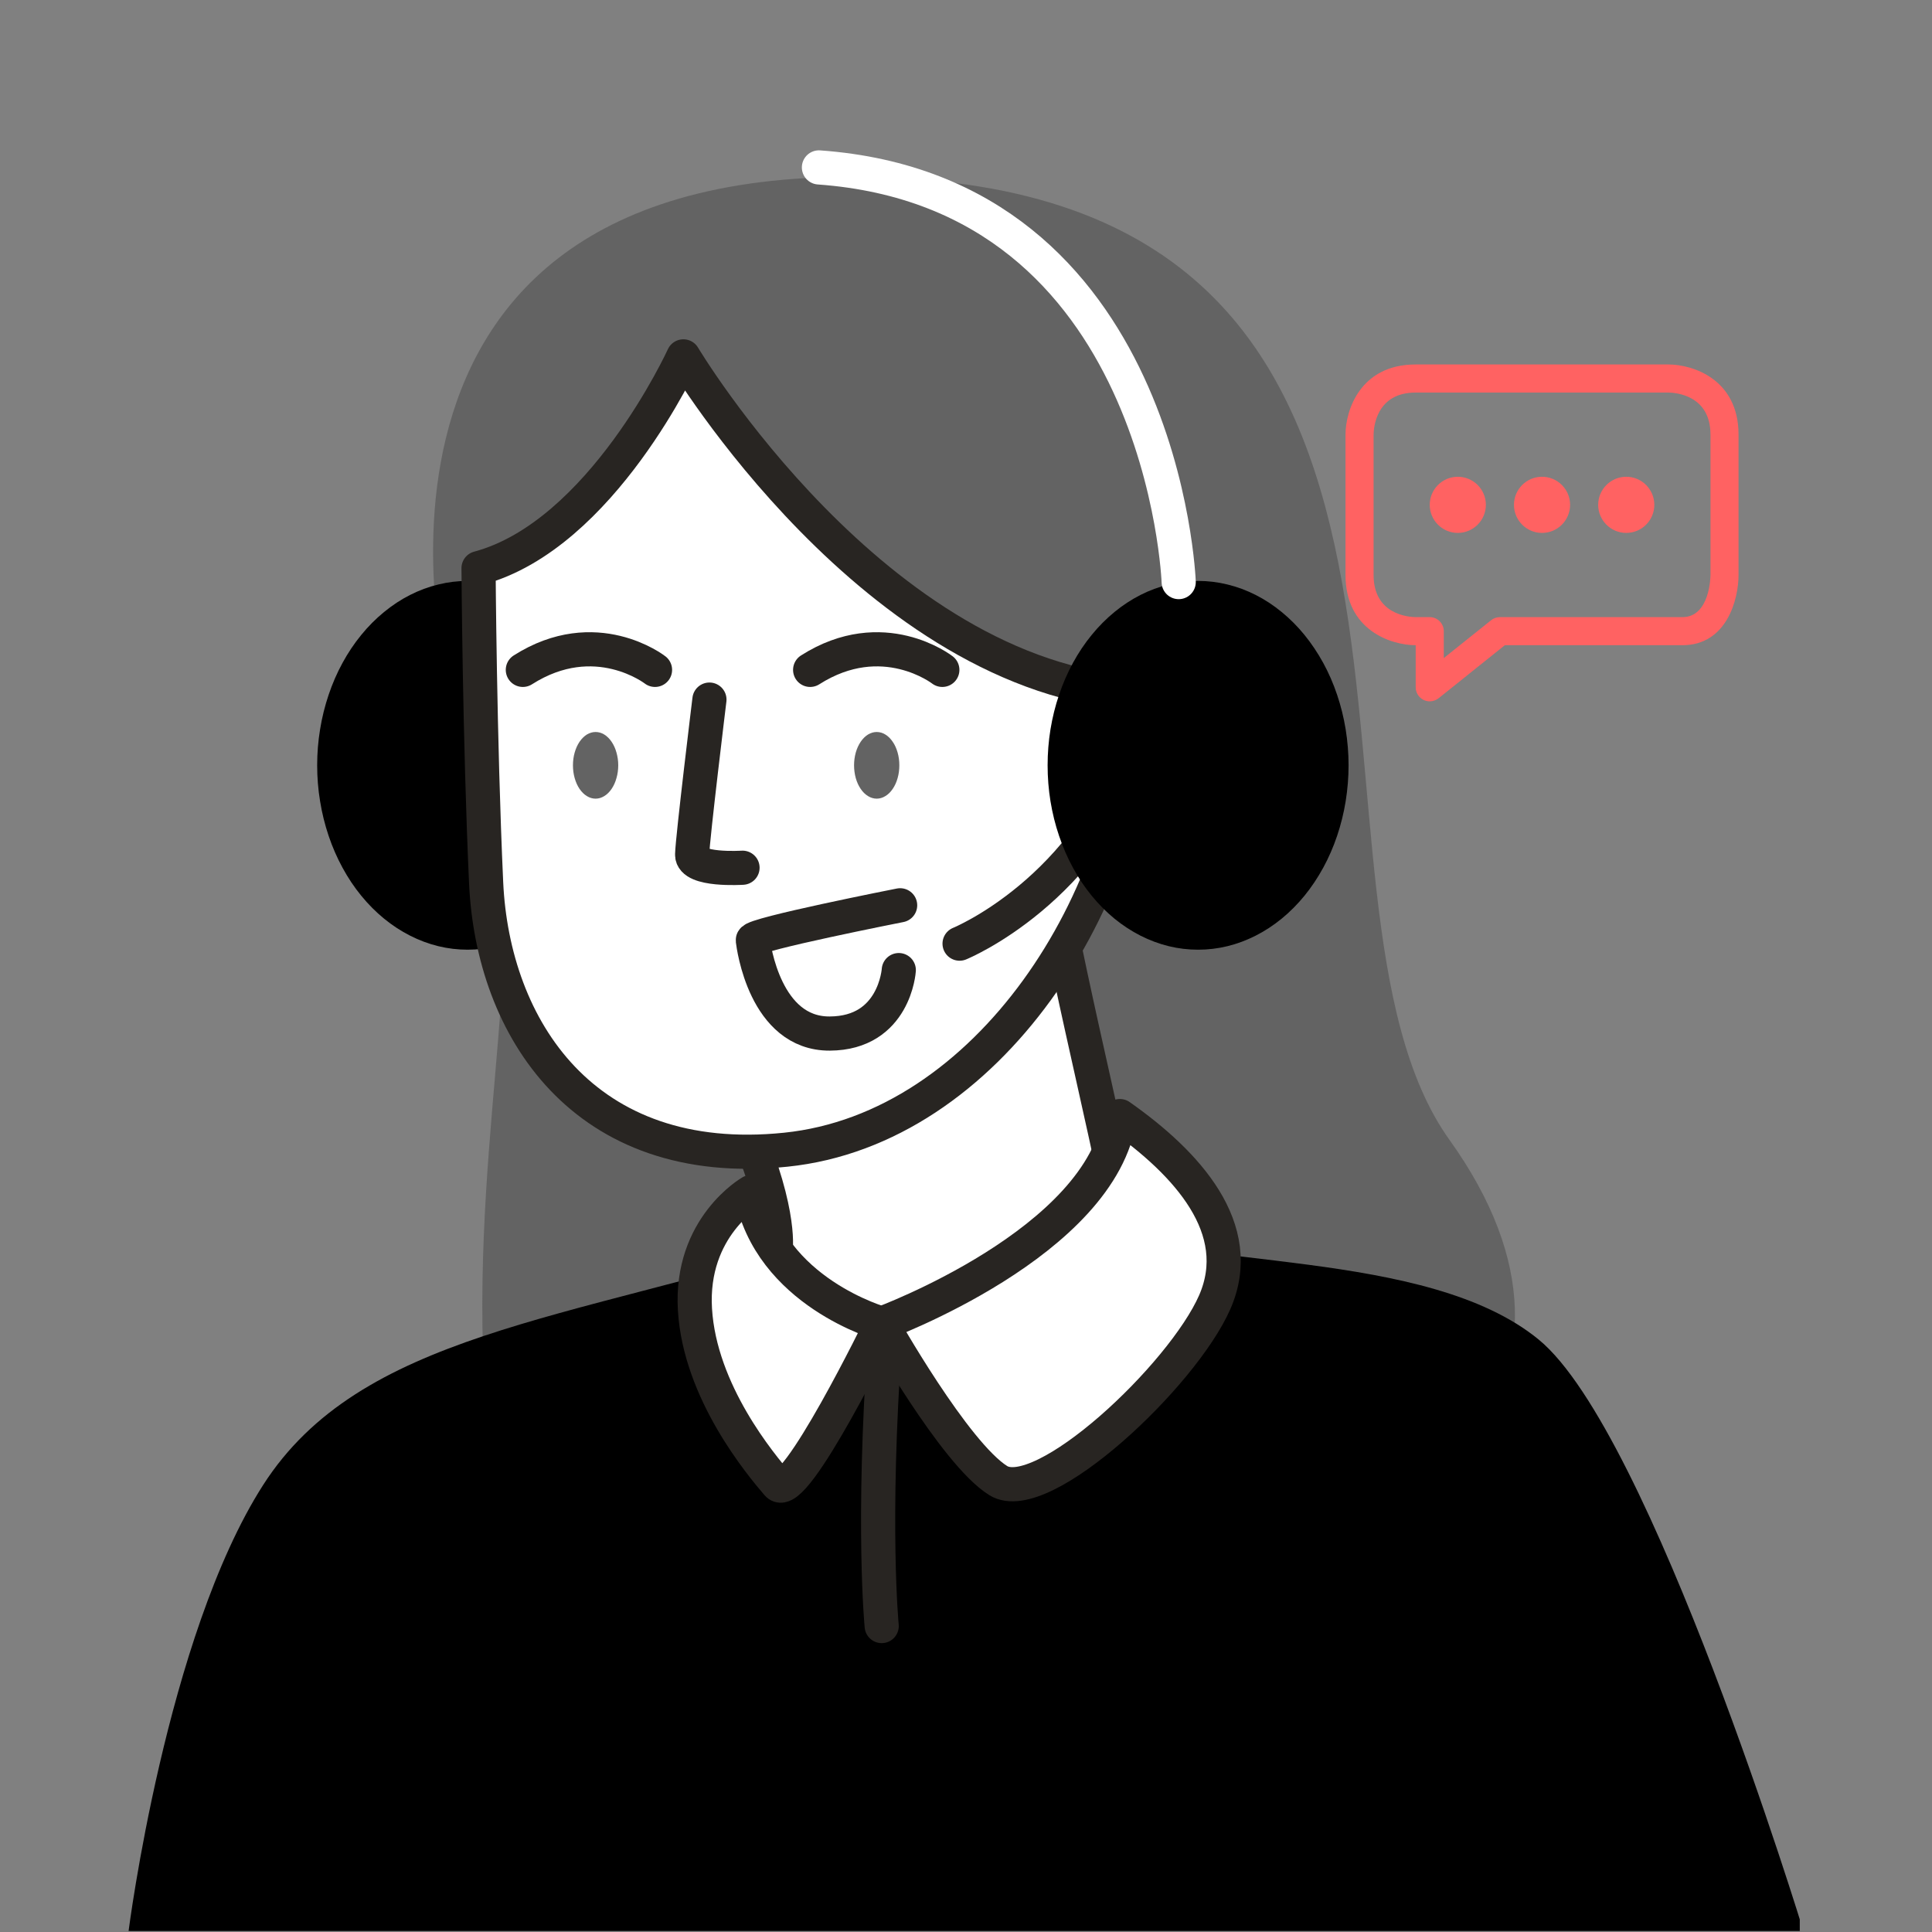
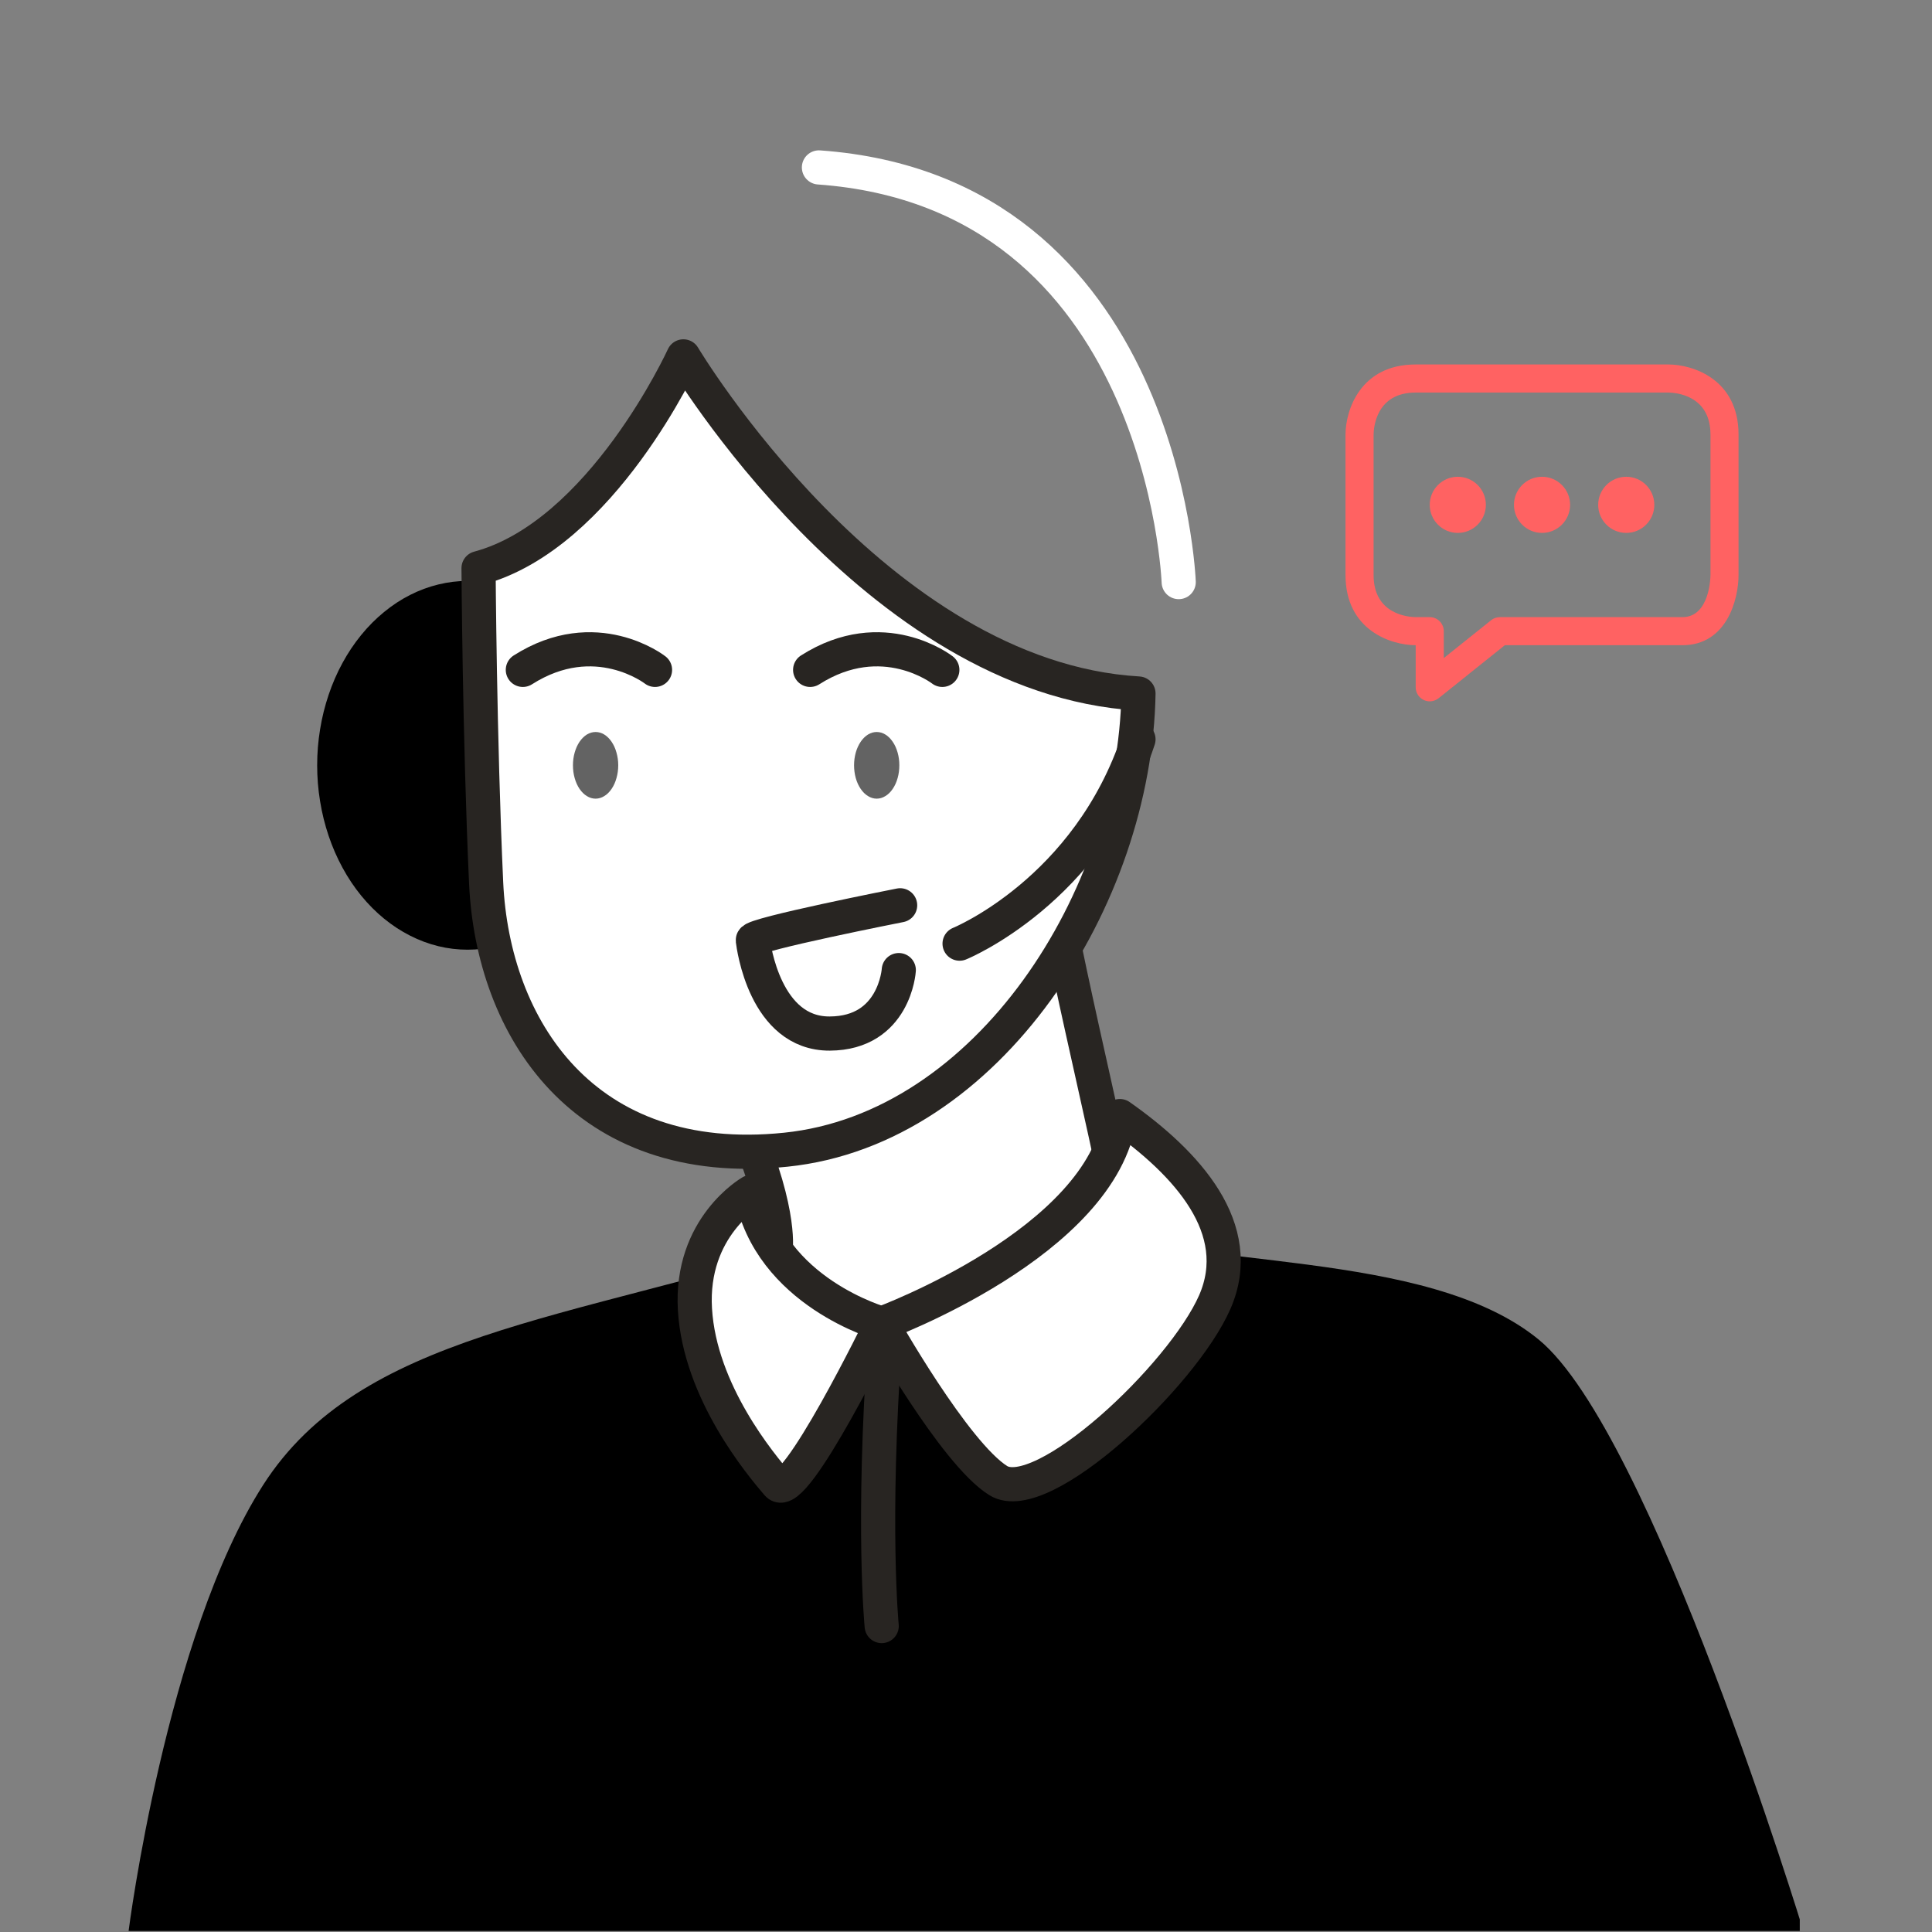
<svg xmlns="http://www.w3.org/2000/svg" version="1.0" preserveAspectRatio="xMidYMid meet" height="200" viewBox="0 0 150 150" zoomAndPan="magnify" width="200">
  <rect x="0" y="0" width="150" height="150" fill="#808080" stroke="none" />
  <defs>
    <clipPath id="0981d3d4b3">
      <path clip-rule="nonzero" d="M 9.984 95 L 139.734 95 L 139.734 150 L 9.984 150 Z M 9.984 95" />
    </clipPath>
    <clipPath id="0bfe1e2c5f">
      <path clip-rule="nonzero" d="M 104.449 28.297 L 135 28.297 L 135 54.547 L 104.449 54.547 Z M 104.449 28.297" />
    </clipPath>
  </defs>
-   <path fill-rule="nonzero" fill-opacity="1" d="M 38.832 118.164 C 35.109 97.367 40.223 78.48 38.832 68.984 C 37.438 59.492 34.723 52.68 34.723 52.68 C 34.723 52.68 23.809 10.816 70.809 13.895 C 117.805 16.973 98.93 69.496 112.535 88.496 C 126.145 107.496 109.969 120.727 93.02 121.754 Z M 38.832 118.164" fill="#636363" />
  <path fill-rule="nonzero" fill-opacity="1" d="M 47.992 59.418 C 47.992 60.359 47.918 61.289 47.766 62.211 C 47.617 63.133 47.395 64.027 47.102 64.898 C 46.809 65.766 46.449 66.59 46.023 67.371 C 45.598 68.156 45.113 68.879 44.57 69.543 C 44.027 70.207 43.438 70.801 42.801 71.324 C 42.16 71.844 41.488 72.285 40.781 72.645 C 40.07 73.004 39.34 73.277 38.59 73.461 C 37.836 73.645 37.078 73.734 36.309 73.734 C 35.543 73.734 34.781 73.645 34.031 73.461 C 33.277 73.277 32.547 73.004 31.84 72.645 C 31.129 72.285 30.457 71.844 29.82 71.324 C 29.18 70.801 28.59 70.207 28.047 69.543 C 27.504 68.879 27.02 68.156 26.594 67.371 C 26.168 66.59 25.809 65.766 25.516 64.898 C 25.223 64.027 25 63.133 24.852 62.211 C 24.699 61.289 24.625 60.359 24.625 59.418 C 24.625 58.48 24.699 57.547 24.852 56.625 C 25 55.703 25.223 54.809 25.516 53.941 C 25.809 53.07 26.168 52.246 26.594 51.465 C 27.02 50.684 27.504 49.961 28.047 49.297 C 28.59 48.629 29.18 48.039 29.82 47.516 C 30.457 46.992 31.129 46.551 31.84 46.191 C 32.547 45.832 33.277 45.562 34.031 45.379 C 34.781 45.195 35.543 45.102 36.309 45.102 C 37.078 45.102 37.836 45.195 38.59 45.379 C 39.34 45.562 40.07 45.832 40.781 46.191 C 41.488 46.551 42.16 46.992 42.801 47.516 C 43.438 48.039 44.027 48.629 44.57 49.297 C 45.113 49.961 45.598 50.684 46.023 51.465 C 46.449 52.246 46.809 53.07 47.102 53.941 C 47.395 54.809 47.617 55.703 47.766 56.625 C 47.918 57.547 47.992 58.48 47.992 59.418 Z M 47.992 59.418" fill="#000000" />
  <g clip-path="url(#0981d3d4b3)">
    <path fill-rule="nonzero" fill-opacity="1" d="M 64.172 96.246 C 43.887 102.582 27.965 103.531 20.426 115.301 C 12.891 127.07 9.984 149.922 9.984 149.922 L 140.016 149.922 C 140.016 149.922 128.199 111.172 119.469 104.008 C 110.738 96.844 92.25 98.648 84.027 95.051 Z M 64.172 96.246" fill="#000000" />
  </g>
  <path stroke-miterlimit="10" stroke-opacity="1" stroke-width="4" stroke="#282522" d="M 88.579 139.18 C 87.031 161.001 88.191 172.812 88.191 172.812" stroke-linejoin="round" fill-rule="nonzero" fill="#ffffff" fill-opacity="1" transform="matrix(0.663, 0, 0, 0.663, 9.984, 11.672)" stroke-linecap="round" />
  <path stroke-miterlimit="10" stroke-opacity="1" stroke-width="4" stroke="#282522" d="M 71.251 112.319 C 76.479 123.5 75.779 128.599 75.779 128.599 C 75.779 128.599 74.578 135.312 85.682 139.192 C 96.781 143.072 117.018 129.683 116.053 123.318 C 115.081 116.959 108.08 88.802 107.792 82.479 Z M 71.251 112.319" stroke-linejoin="round" fill-rule="nonzero" fill="#ffffff" fill-opacity="1" transform="matrix(0.663, 0, 0, 0.663, 9.984, 11.672)" stroke-linecap="round" />
  <path stroke-miterlimit="10" stroke-opacity="1" stroke-width="4" stroke="#282522" d="M 40.981 48.929 C 55.43 45.06 64.968 24.128 64.968 24.128 C 64.968 24.128 87.419 61.812 118.261 63.607 C 117.872 87.477 100.708 114.58 76.968 117.029 C 53.228 119.479 42.653 102.71 41.87 85.799 C 41.098 68.901 40.981 48.929 40.981 48.929 Z M 40.981 48.929" stroke-linejoin="round" fill-rule="nonzero" fill="#ffffff" fill-opacity="1" transform="matrix(0.663, 0, 0, 0.663, 9.984, 11.672)" stroke-linecap="round" />
  <path stroke-miterlimit="10" stroke-opacity="1" stroke-width="4" stroke="#282522" d="M 116.082 113.09 C 114.051 127.899 88.191 137.39 88.191 137.39 C 88.191 137.39 96.711 152.581 101.839 155.778 C 106.967 158.97 123.419 143.49 127.193 134.882 C 130.961 126.268 123.919 118.601 116.082 113.09 Z M 116.082 113.09" stroke-linejoin="round" fill-rule="nonzero" fill="#ffffff" fill-opacity="1" transform="matrix(0.663, 0, 0, 0.663, 9.984, 11.672)" stroke-linecap="round" />
  <path stroke-miterlimit="10" stroke-opacity="1" stroke-width="4" stroke="#282522" d="M 72.899 121.987 C 75.031 133.71 88.191 137.39 88.191 137.39 C 88.191 137.39 77.94 158.469 76.002 156.202 C 74.059 153.93 66.9 145.421 66.323 135.741 C 65.74 126.062 72.899 121.987 72.899 121.987 Z M 72.899 121.987" stroke-linejoin="round" fill-rule="nonzero" fill="#ffffff" fill-opacity="1" transform="matrix(0.663, 0, 0, 0.663, 9.984, 11.672)" stroke-linecap="round" />
-   <path stroke-miterlimit="10" stroke-opacity="1" stroke-width="4" stroke="#282522" d="M 68.018 64.32 C 68.018 64.32 66.04 80.53 65.993 82.461 C 65.94 84.398 71.893 84.009 71.893 84.009" stroke-linejoin="round" fill="none" transform="matrix(0.663, 0, 0, 0.663, 9.984, 11.672)" stroke-linecap="round" />
  <path fill-rule="nonzero" fill-opacity="1" d="M 69.824 59.418 C 69.824 59.762 69.781 60.094 69.691 60.41 C 69.602 60.727 69.477 61.008 69.309 61.25 C 69.145 61.492 68.957 61.68 68.738 61.809 C 68.523 61.941 68.301 62.008 68.066 62.008 C 67.836 62.008 67.609 61.941 67.395 61.809 C 67.18 61.68 66.988 61.492 66.824 61.25 C 66.66 61.008 66.531 60.727 66.441 60.41 C 66.355 60.094 66.309 59.762 66.309 59.418 C 66.309 59.074 66.355 58.746 66.441 58.43 C 66.531 58.113 66.66 57.832 66.824 57.59 C 66.988 57.348 67.18 57.16 67.395 57.027 C 67.609 56.898 67.836 56.832 68.066 56.832 C 68.301 56.832 68.523 56.898 68.738 57.027 C 68.957 57.16 69.145 57.348 69.309 57.59 C 69.477 57.832 69.602 58.113 69.691 58.43 C 69.781 58.746 69.824 59.074 69.824 59.418 Z M 69.824 59.418" fill="#636363" />
  <path fill-rule="nonzero" fill-opacity="1" d="M 48 59.418 C 48 59.762 47.953 60.094 47.863 60.41 C 47.777 60.727 47.648 61.008 47.484 61.25 C 47.32 61.492 47.129 61.68 46.914 61.809 C 46.699 61.941 46.473 62.008 46.242 62.008 C 46.008 62.008 45.781 61.941 45.566 61.809 C 45.352 61.68 45.164 61.492 44.996 61.25 C 44.832 61.008 44.707 60.727 44.617 60.41 C 44.527 60.094 44.484 59.762 44.484 59.418 C 44.484 59.074 44.527 58.746 44.617 58.43 C 44.707 58.113 44.832 57.832 44.996 57.59 C 45.164 57.348 45.352 57.16 45.566 57.027 C 45.781 56.898 46.008 56.832 46.242 56.832 C 46.473 56.832 46.699 56.898 46.914 57.027 C 47.129 57.16 47.32 57.348 47.484 57.59 C 47.648 57.832 47.777 58.113 47.863 58.43 C 47.953 58.746 48 59.074 48 59.418 Z M 48 59.418" fill="#636363" />
  <path stroke-miterlimit="10" stroke-opacity="1" stroke-width="4" stroke="#282522" d="M 79.812 60.84 C 88.332 55.417 95.292 60.84 95.292 60.84" stroke-linejoin="round" fill="none" transform="matrix(0.663, 0, 0, 0.663, 9.984, 11.672)" stroke-linecap="round" />
  <path stroke-miterlimit="10" stroke-opacity="1" stroke-width="4" stroke="#282522" d="M 46.168 60.84 C 54.688 55.417 61.647 60.84 61.647 60.84" stroke-linejoin="round" fill="none" transform="matrix(0.663, 0, 0, 0.663, 9.984, 11.672)" stroke-linecap="round" />
  <path stroke-miterlimit="10" stroke-opacity="1" stroke-width="4" stroke="#282522" d="M 90.351 88.408 C 90.351 88.408 73.017 91.823 73.1 92.5 C 73.182 93.177 74.513 103.469 82.108 103.428 C 89.721 103.393 90.193 95.997 90.193 95.997" stroke-linejoin="round" fill="none" transform="matrix(0.663, 0, 0, 0.663, 9.984, 11.672)" stroke-linecap="round" />
  <path stroke-miterlimit="10" stroke-opacity="1" stroke-width="4" stroke="#282522" d="M 118.261 68.971 C 112.402 86.771 97.311 92.9 97.311 92.9" stroke-linejoin="round" fill="none" transform="matrix(0.663, 0, 0, 0.663, 9.984, 11.672)" stroke-linecap="round" />
-   <path fill-rule="nonzero" fill-opacity="1" d="M 104.703 59.418 C 104.703 60.359 104.625 61.289 104.477 62.211 C 104.328 63.133 104.105 64.027 103.812 64.898 C 103.52 65.766 103.16 66.59 102.734 67.371 C 102.305 68.156 101.82 68.879 101.281 69.543 C 100.738 70.207 100.148 70.801 99.508 71.324 C 98.871 71.844 98.199 72.285 97.488 72.645 C 96.781 73.004 96.051 73.277 95.297 73.461 C 94.547 73.645 93.785 73.734 93.02 73.734 C 92.25 73.734 91.492 73.645 90.738 73.461 C 89.988 73.277 89.258 73.004 88.547 72.645 C 87.84 72.285 87.164 71.844 86.527 71.324 C 85.891 70.801 85.301 70.207 84.758 69.543 C 84.215 68.879 83.73 68.156 83.305 67.371 C 82.879 66.59 82.52 65.766 82.227 64.898 C 81.93 64.027 81.711 63.133 81.559 62.211 C 81.41 61.289 81.336 60.359 81.336 59.418 C 81.336 58.48 81.41 57.547 81.559 56.625 C 81.711 55.703 81.93 54.809 82.227 53.941 C 82.52 53.07 82.879 52.246 83.305 51.465 C 83.73 50.684 84.215 49.961 84.758 49.297 C 85.301 48.629 85.891 48.039 86.527 47.516 C 87.164 46.992 87.84 46.551 88.547 46.191 C 89.258 45.832 89.988 45.562 90.738 45.379 C 91.492 45.195 92.25 45.102 93.02 45.102 C 93.785 45.102 94.547 45.195 95.297 45.379 C 96.051 45.562 96.781 45.832 97.488 46.191 C 98.199 46.551 98.871 46.992 99.508 47.516 C 100.148 48.039 100.738 48.629 101.281 49.297 C 101.82 49.961 102.305 50.684 102.734 51.465 C 103.16 52.246 103.52 53.07 103.812 53.941 C 104.105 54.809 104.328 55.703 104.477 56.625 C 104.625 57.547 104.703 58.48 104.703 59.418 Z M 104.703 59.418" fill="#000000" />
  <path stroke-miterlimit="10" stroke-opacity="1" stroke-width="4" stroke="#ffffff" d="M 122.971 50.56 C 122.971 50.56 121.287 4.898 80.842 2.001" stroke-linejoin="round" fill="none" transform="matrix(0.663, 0, 0, 0.663, 9.984, 11.672)" stroke-linecap="round" />
  <g clip-path="url(#0bfe1e2c5f)">
    <path fill-rule="nonzero" fill-opacity="1" d="M 111.004 54.453 C 110.844 54.453 110.684 54.418 110.531 54.344 C 110.156 54.164 109.914 53.781 109.914 53.363 L 109.914 50.094 C 108.031 50.094 104.465 48.953 104.465 44.645 L 104.465 33.746 C 104.465 31.863 105.605 28.297 109.914 28.297 L 129.531 28.297 C 131.418 28.297 134.98 29.434 134.98 33.746 L 134.98 44.645 C 134.98 46.527 134.07 50.094 130.621 50.094 L 116.836 50.094 L 111.688 54.215 C 111.488 54.371 111.246 54.453 111.004 54.453 Z M 111.004 47.914 C 111.605 47.914 112.094 48.402 112.094 49.004 L 112.094 51.094 L 115.773 48.152 C 115.965 47.996 116.207 47.914 116.453 47.914 L 130.621 47.914 C 132.758 47.914 132.801 44.773 132.801 44.641 L 132.801 33.746 C 132.801 30.668 130.074 30.484 129.523 30.477 L 109.914 30.477 C 106.84 30.477 106.652 33.203 106.645 33.75 L 106.645 44.645 C 106.645 47.723 109.371 47.906 109.922 47.914 Z M 121.902 39.195 C 121.902 37.992 120.926 37.016 119.723 37.016 C 118.52 37.016 117.543 37.992 117.543 39.195 C 117.543 40.398 118.52 41.375 119.723 41.375 C 120.926 41.375 121.902 40.398 121.902 39.195 Z M 115.363 39.195 C 115.363 37.992 114.387 37.016 113.184 37.016 C 111.98 37.016 111.004 37.992 111.004 39.195 C 111.004 40.398 111.98 41.375 113.184 41.375 C 114.387 41.375 115.363 40.398 115.363 39.195 Z M 128.441 39.195 C 128.441 37.992 127.465 37.016 126.262 37.016 C 125.059 37.016 124.082 37.992 124.082 39.195 C 124.082 40.398 125.059 41.375 126.262 41.375 C 127.465 41.375 128.441 40.398 128.441 39.195 Z M 128.441 39.195" fill="#ff6262" />
  </g>
</svg>